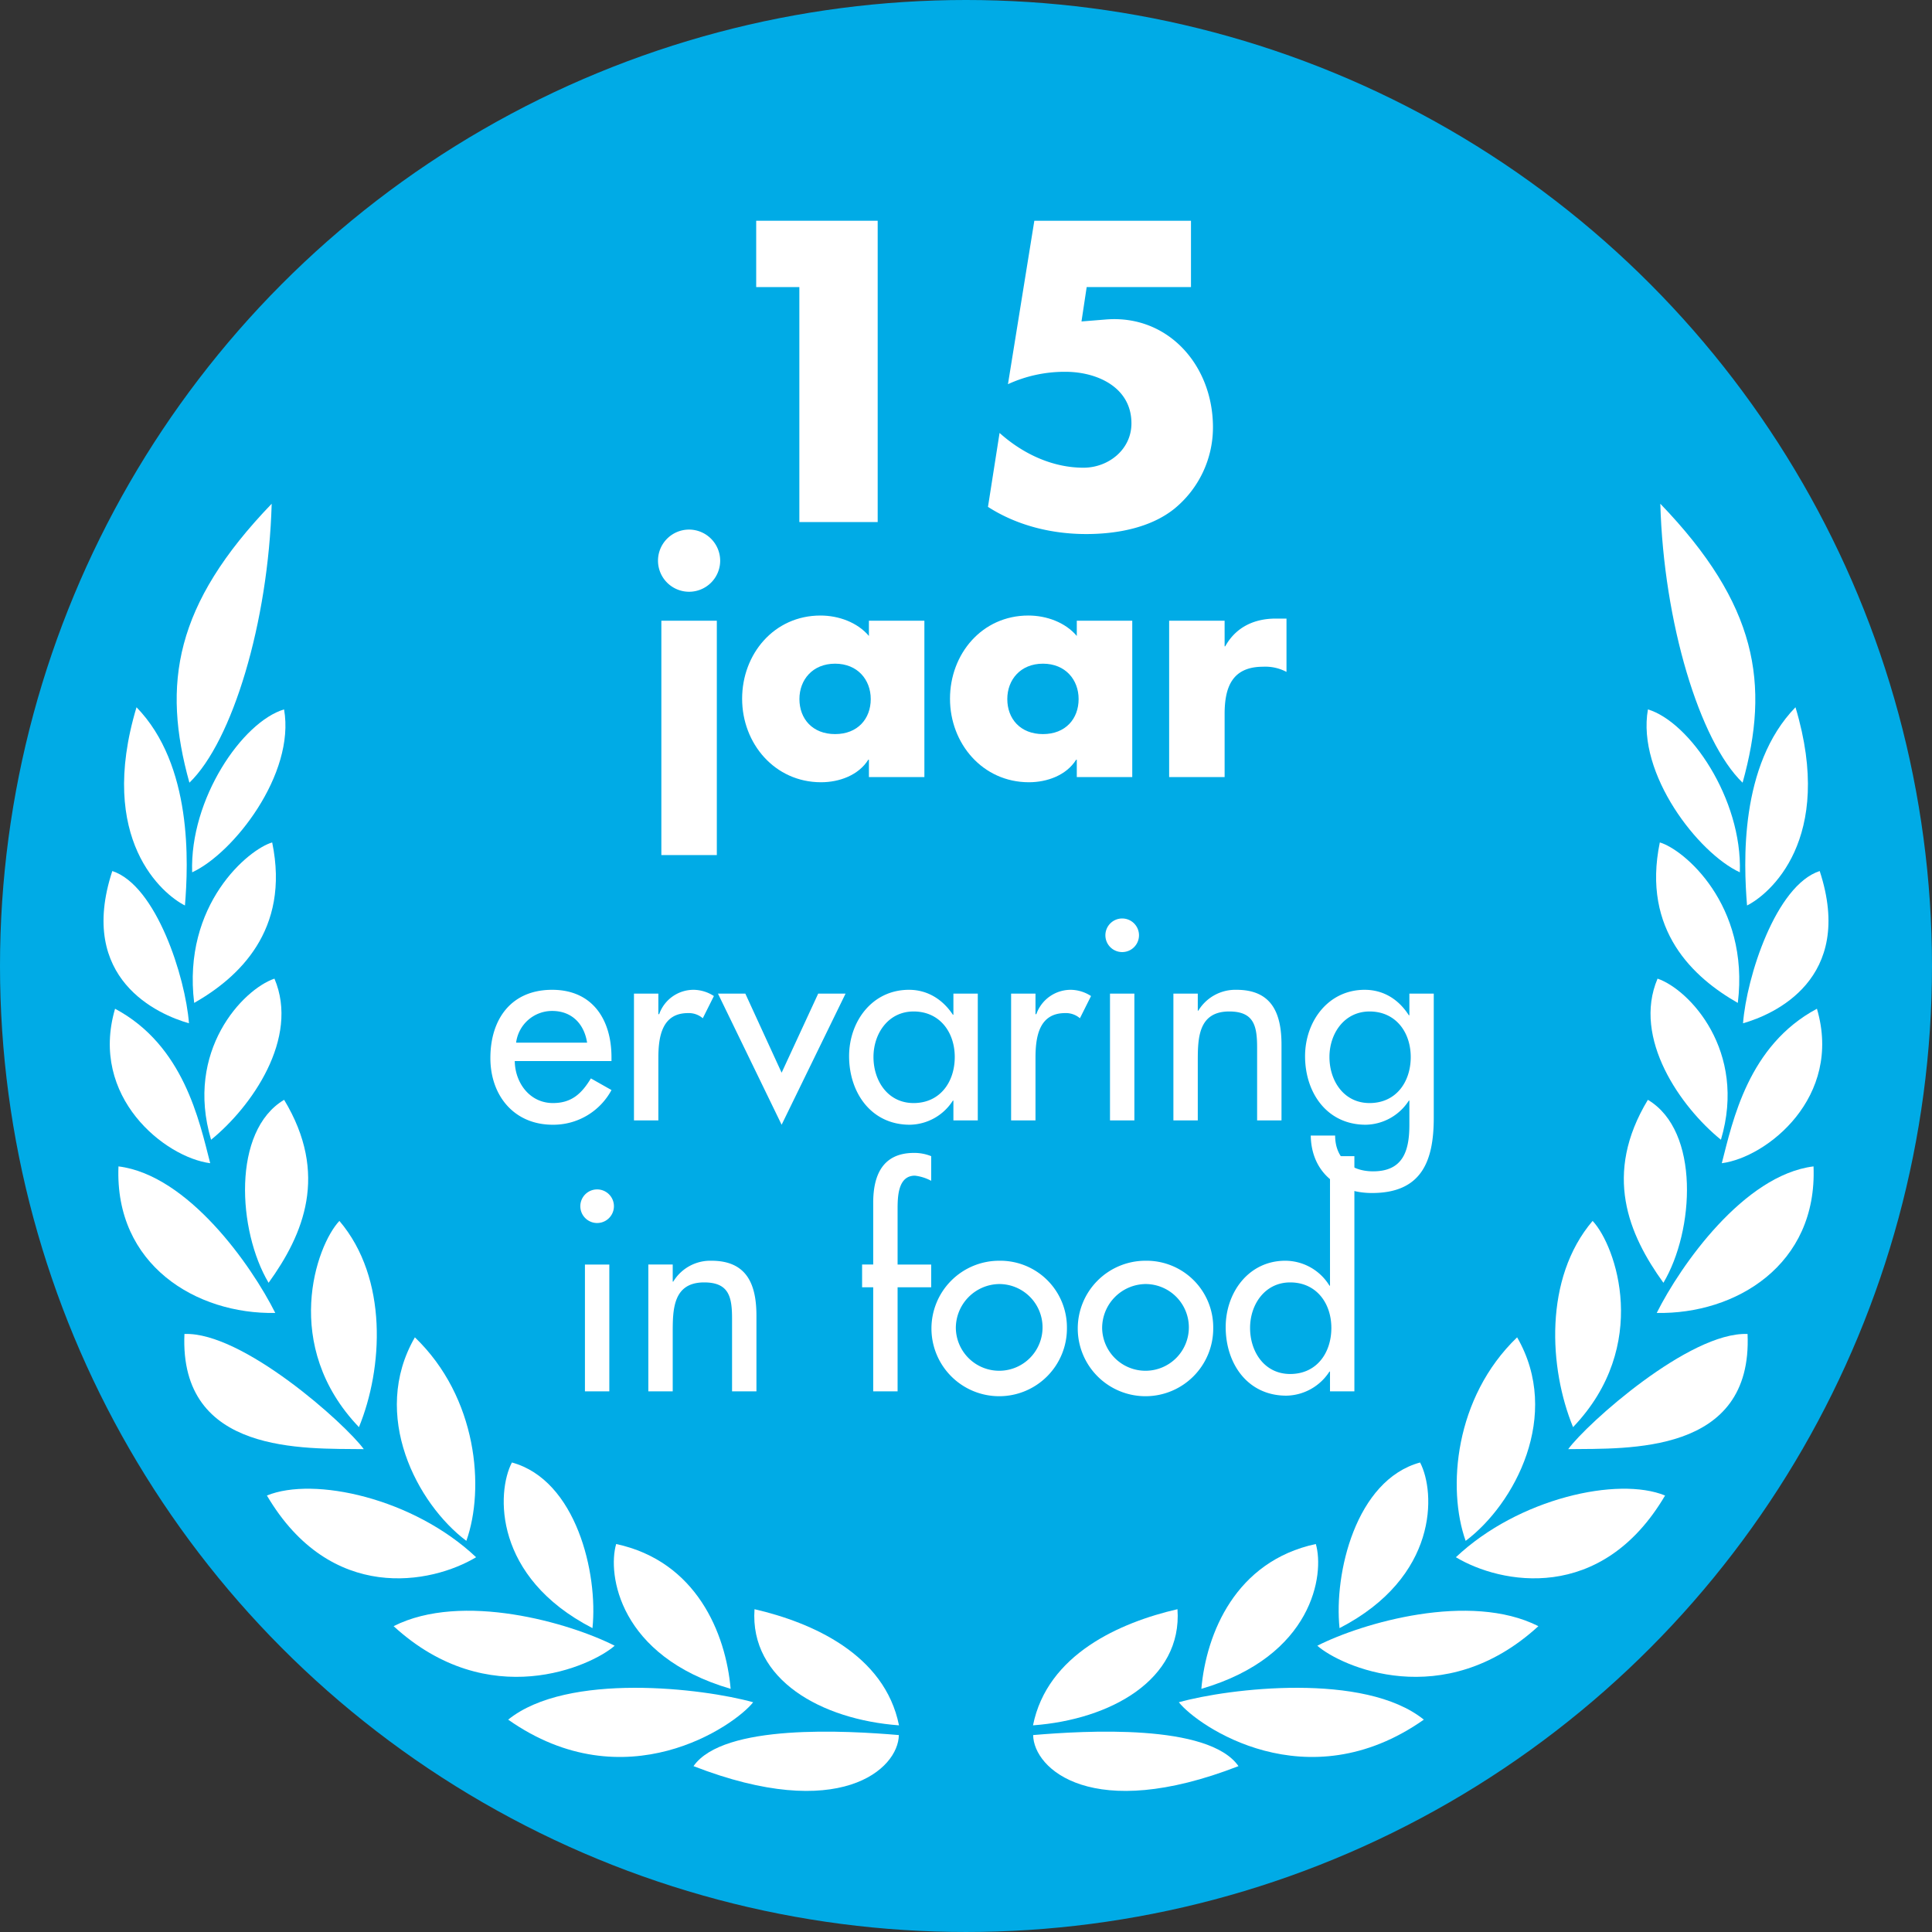
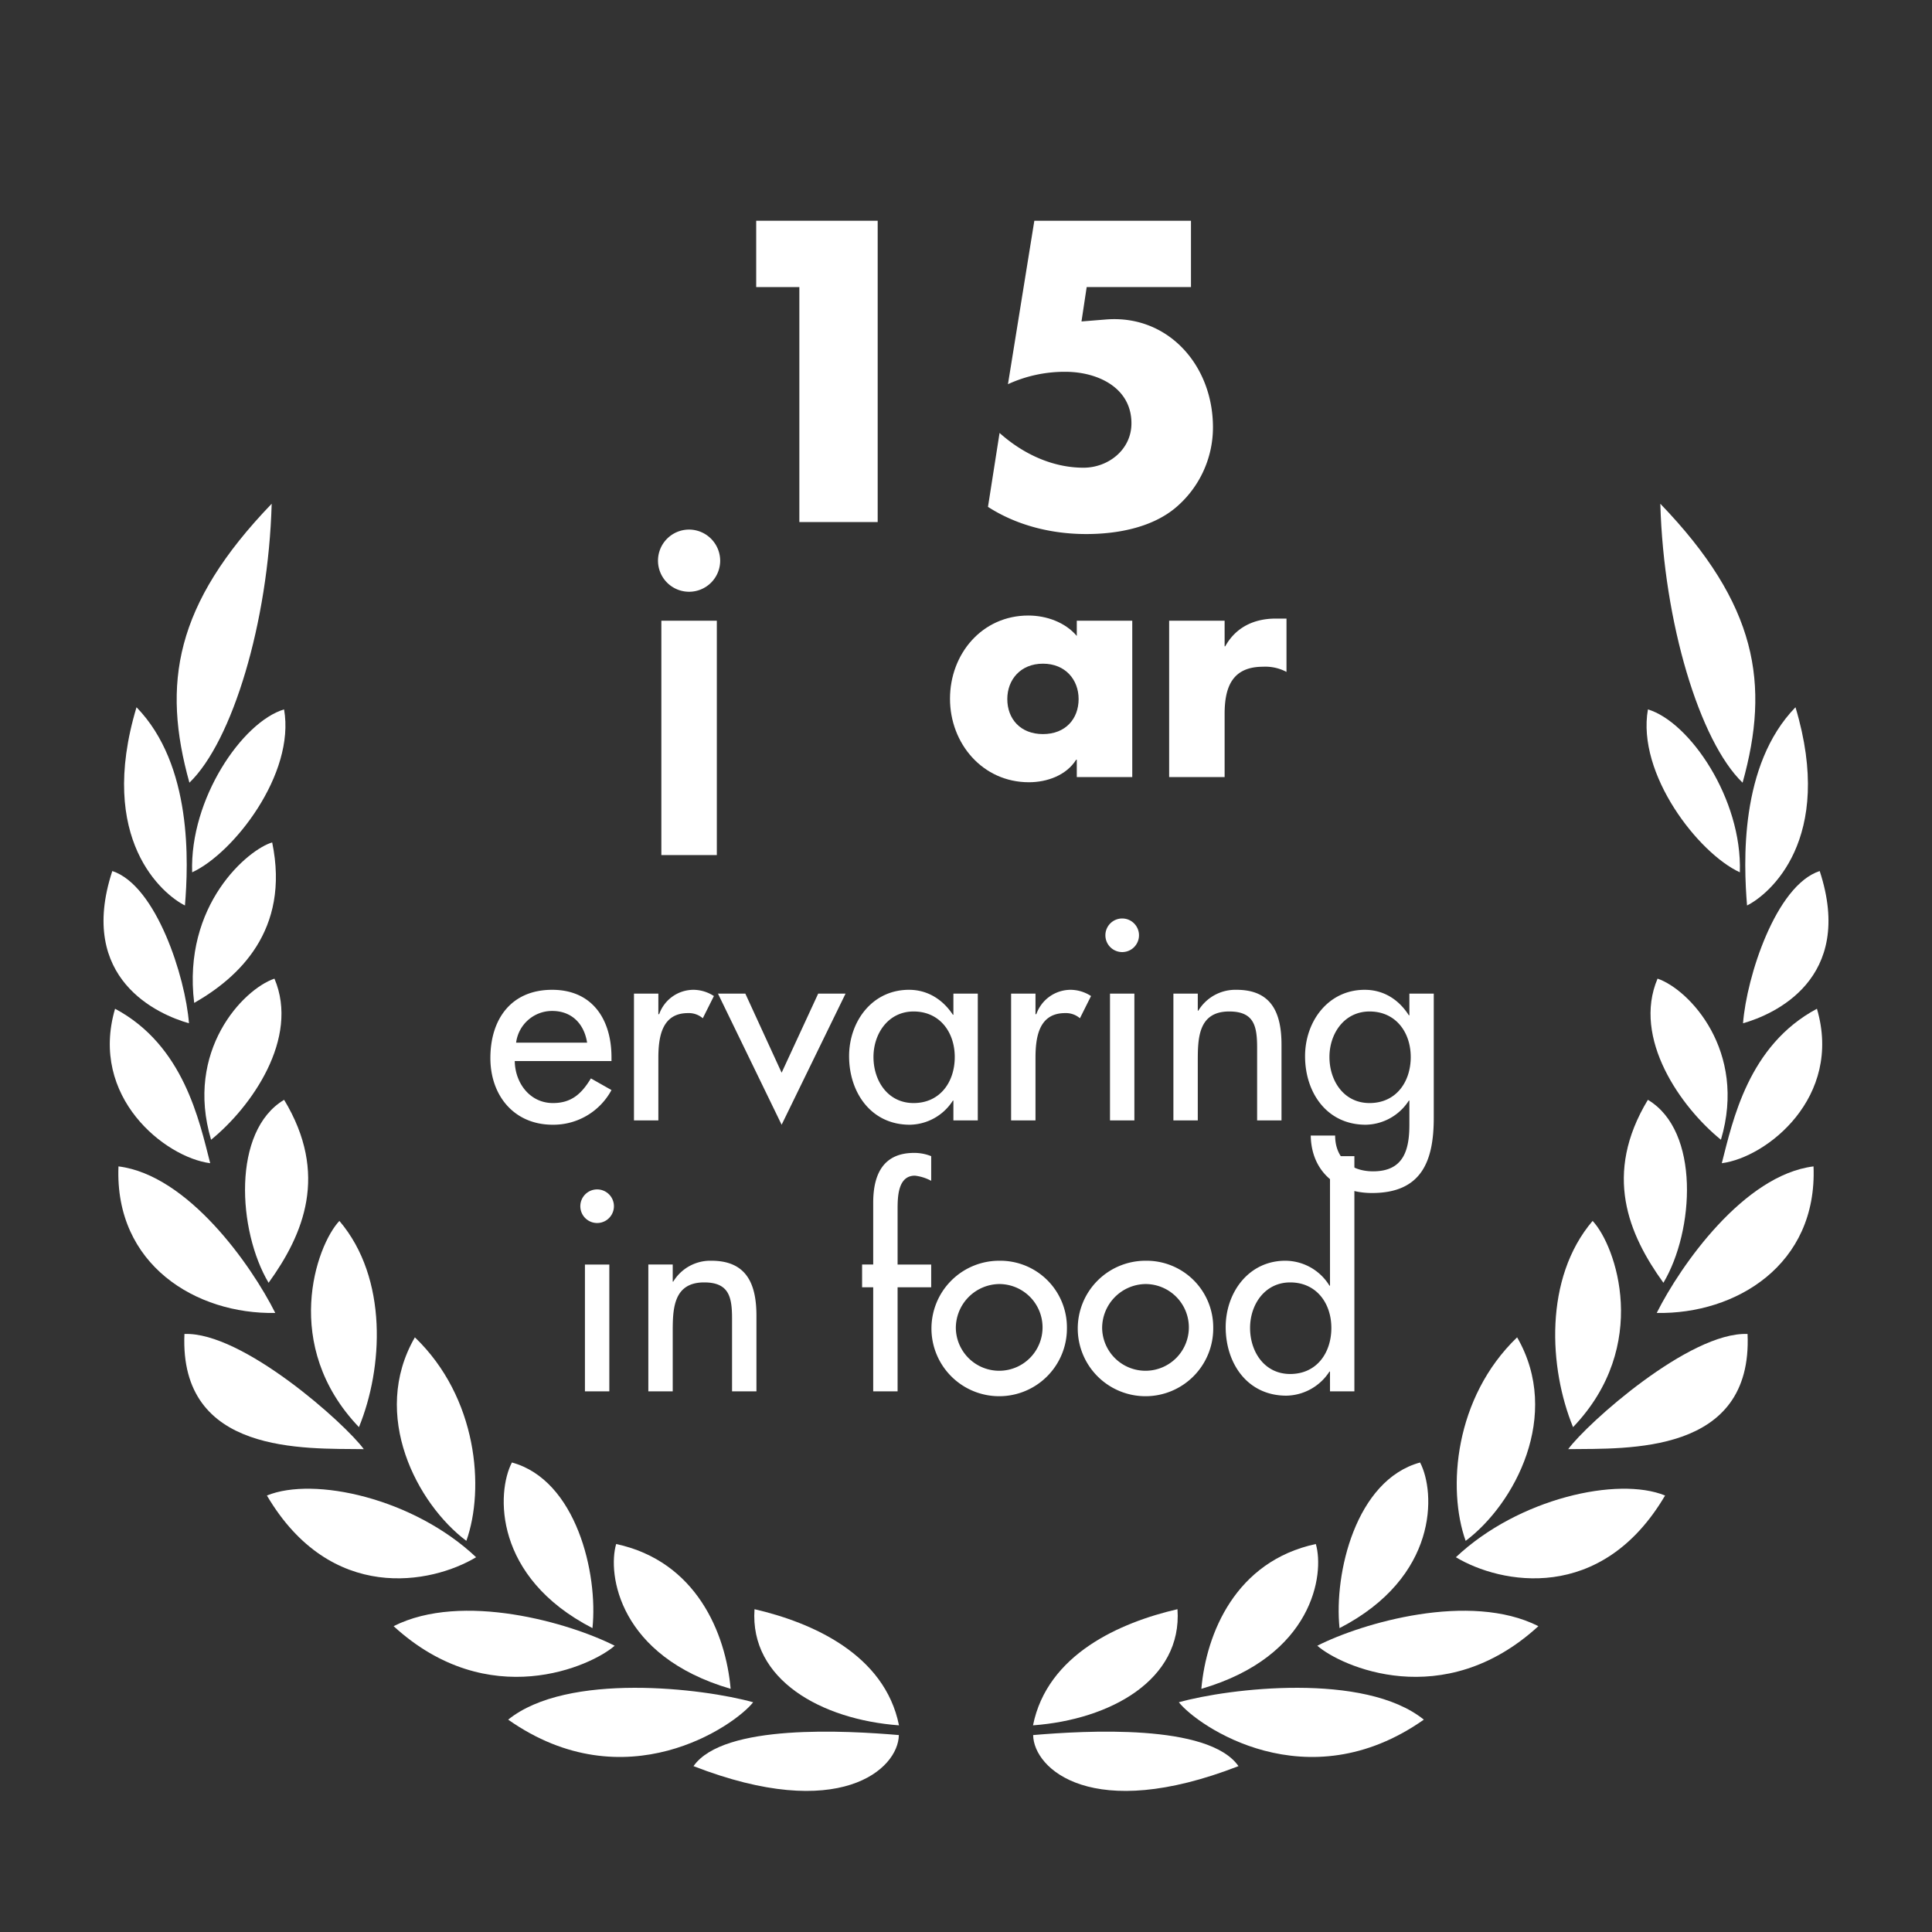
<svg xmlns="http://www.w3.org/2000/svg" id="Layer_1" data-name="Layer 1" viewBox="0 0 570.471 570.471">
  <rect x="0" y="0" width="570.471" height="570.471" fill="#333333" stroke="none" />
  <defs>
    <style>.cls-1{fill:#00abe6;}.cls-2{fill:#fff;}</style>
  </defs>
  <title>15-jaar-ervaring</title>
-   <circle class="cls-1" cx="285.235" cy="285.235" r="285.235" />
  <path class="cls-2" d="M143.702,461.978c5.486-15.4,3.307-42.334-15.199-60.097C115.226,424.878,129.251,451.145,143.702,461.978Z" transform="translate(-6 -7)" />
  <path class="cls-2" d="M106.213,367.503c-6.897,7.335-17.214,36.871,5.774,60.898C119.094,411.094,120.668,384.477,106.213,367.503Z" transform="translate(-6 -7)" />
  <path class="cls-2" d="M86.222,155.742c-28.654,29.767-32.436,53.211-24.292,82.365C74.581,225.913,85.235,190.841,86.222,155.742Z" transform="translate(-6 -7)" />
  <path class="cls-2" d="M89.894,331.748c-15.45,9.187-13.72,38.684-4.586,54.028C95.626,371.477,103.162,353.711,89.894,331.748Z" transform="translate(-6 -7)" />
  <path class="cls-2" d="M87.036,295.966c-9.35,3.193-26.51,21.351-18.712,47.572C80.201,333.913,94.536,313.595,87.036,295.966Z" transform="translate(-6 -7)" />
  <path class="cls-2" d="M86.37,255.75c-6.896,1.971-26.605,18.262-23.032,47.386C76.274,295.769,91.752,281.813,86.37,255.75Z" transform="translate(-6 -7)" />
  <path class="cls-2" d="M62.738,264.571c12.206-5.604,30.502-29.023,27.14-48.103C77.56,220.171,62.001,242.9,62.738,264.571Z" transform="translate(-6 -7)" />
  <path class="cls-2" d="M146.583,466.811c-18.45-17.42-47.881-23.906-61.771-18.222C103.672,480.62,133.448,474.7,146.583,466.811Z" transform="translate(-6 -7)" />
  <path class="cls-2" d="M180.94,487.745c1.688-16.118-4.771-43.71-23.784-48.909C152.55,447.658,151.703,472.675,180.94,487.745Z" transform="translate(-6 -7)" />
  <path class="cls-2" d="M187.5,492.942c-13.261-6.746-45.069-16.009-65.277-5.777C150.289,512.89,180.696,498.934,187.5,492.942Z" transform="translate(-6 -7)" />
  <path class="cls-2" d="M221.74,505.669c-1.435-16.361-10.083-37.661-33.802-42.762C185.35,471.795,188.689,496.021,221.74,505.669Z" transform="translate(-6 -7)" />
  <path class="cls-2" d="M228.389,509.633c-14.699-4.117-54.872-8.973-72.34,5.135C190.636,539.092,222.937,516.567,228.389,509.633Z" transform="translate(-6 -7)" />
  <path class="cls-2" d="M271.451,516.449c-4.223-21.004-25.766-30.391-42.661-34.293C227.323,503.004,248.598,514.766,271.451,516.449Z" transform="translate(-6 -7)" />
  <path class="cls-2" d="M210.775,528.495c43.109,16.748,60.487.881,60.633-9.175C256.127,518.024,219.622,515.853,210.775,528.495Z" transform="translate(-6 -7)" />
  <path class="cls-2" d="M60.46,400.89c-1.568,35.731,35.527,33.772,52.954,34.005C107.942,427.376,77.559,400.186,60.46,400.89Z" transform="translate(-6 -7)" />
  <path class="cls-2" d="M40.983,351.408c-1.188,29.093,22.988,43.717,46.298,43.271C80.245,380.623,61.54,353.959,40.983,351.408Z" transform="translate(-6 -7)" />
  <path class="cls-2" d="M68.068,350.467c-3.237-12.547-7.809-34.784-28.093-45.61C32.306,330.992,54.768,348.75,68.068,350.467Z" transform="translate(-6 -7)" />
  <path class="cls-2" d="M61.797,309.148c-1.045-13.619-9.653-40.701-22.637-44.954C28.664,296.17,52.835,306.611,61.797,309.148Z" transform="translate(-6 -7)" />
  <path class="cls-2" d="M60.612,274.366c1.006-12.417,2.295-41.468-14.304-58.533C34.555,254.994,54.184,271.166,60.612,274.366Z" transform="translate(-6 -7)" />
  <path class="cls-2" d="M438.769,461.978c-5.486-15.4-3.307-42.334,15.199-60.097C467.244,424.878,453.22,451.145,438.769,461.978Z" transform="translate(-6 -7)" />
  <path class="cls-2" d="M476.258,367.503c6.897,7.335,17.214,36.871-5.774,60.898C463.377,411.094,461.803,384.477,476.258,367.503Z" transform="translate(-6 -7)" />
  <path class="cls-2" d="M496.249,155.742c28.654,29.767,32.436,53.211,24.292,82.365C507.89,225.913,497.235,190.841,496.249,155.742Z" transform="translate(-6 -7)" />
  <path class="cls-2" d="M492.577,331.748c15.45,9.187,13.72,38.684,4.586,54.028C486.844,371.477,479.308,353.711,492.577,331.748Z" transform="translate(-6 -7)" />
  <path class="cls-2" d="M495.435,295.966c9.35,3.193,26.51,21.351,18.712,47.572C502.27,333.913,487.935,313.595,495.435,295.966Z" transform="translate(-6 -7)" />
-   <path class="cls-2" d="M496.101,255.75c6.896,1.971,26.605,18.262,23.032,47.386C506.197,295.769,490.718,281.813,496.101,255.75Z" transform="translate(-6 -7)" />
  <path class="cls-2" d="M519.732,264.571c-12.206-5.604-30.502-29.023-27.14-48.103C504.911,220.171,520.47,242.9,519.732,264.571Z" transform="translate(-6 -7)" />
  <path class="cls-2" d="M435.887,466.811c18.45-17.42,47.881-23.906,61.771-18.222C478.799,480.62,449.023,474.7,435.887,466.811Z" transform="translate(-6 -7)" />
  <path class="cls-2" d="M401.531,487.745c-1.688-16.118,4.771-43.71,23.784-48.909C429.921,447.658,430.768,472.675,401.531,487.745Z" transform="translate(-6 -7)" />
  <path class="cls-2" d="M394.97,492.942c13.261-6.746,45.069-16.009,65.277-5.777C432.181,512.89,401.774,498.934,394.97,492.942Z" transform="translate(-6 -7)" />
  <path class="cls-2" d="M360.73,505.669c1.435-16.361,10.083-37.661,33.802-42.762C397.12,471.795,393.781,496.021,360.73,505.669Z" transform="translate(-6 -7)" />
  <path class="cls-2" d="M354.082,509.633c14.699-4.117,54.872-8.973,72.34,5.135C391.834,539.092,359.534,516.567,354.082,509.633Z" transform="translate(-6 -7)" />
  <path class="cls-2" d="M311.02,516.449c4.223-21.004,25.766-30.391,42.661-34.293C355.147,503.004,333.873,514.766,311.02,516.449Z" transform="translate(-6 -7)" />
  <path class="cls-2" d="M371.695,528.495c-43.109,16.748-60.487.881-60.633-9.175C326.343,518.024,362.848,515.853,371.695,528.495Z" transform="translate(-6 -7)" />
  <path class="cls-2" d="M522.011,400.89c1.568,35.731-35.527,33.772-52.954,34.005C474.529,427.376,504.911,400.186,522.011,400.89Z" transform="translate(-6 -7)" />
  <path class="cls-2" d="M541.488,351.408c1.188,29.093-22.988,43.717-46.298,43.271C502.226,380.623,520.931,353.959,541.488,351.408Z" transform="translate(-6 -7)" />
  <path class="cls-2" d="M514.403,350.467c3.237-12.547,7.809-34.784,28.093-45.61C550.164,330.992,527.702,348.75,514.403,350.467Z" transform="translate(-6 -7)" />
  <path class="cls-2" d="M520.674,309.148c1.045-13.619,9.653-40.701,22.637-44.954C553.807,296.17,529.635,306.611,520.674,309.148Z" transform="translate(-6 -7)" />
  <path class="cls-2" d="M521.858,274.366c-1.006-12.417-2.295-41.468,14.304-58.533C547.916,254.994,528.287,271.166,521.858,274.366Z" transform="translate(-6 -7)" />
  <path class="cls-2" d="M157.997,320.305c.08,6.4,4.4,12.4,11.28,12.4,5.52,0,8.48-2.8,11.2-7.28l6.08,3.44a19.481,19.481,0,0,1-17.36,10.24c-11.441,0-18.4-8.641-18.4-19.681,0-11.521,6.16-20.16,18.24-20.16,11.92,0,17.52,8.8,17.52,19.92v1.12Zm21.36-5.44c-.88-5.6-4.56-9.359-10.32-9.359a10.712,10.712,0,0,0-10.64,9.359Z" transform="translate(-6 -7)" />
  <path class="cls-2" d="M200.396,306.465h.24a10.769,10.769,0,0,1,10.24-7.2,11.217,11.217,0,0,1,5.92,1.84l-3.28,6.56a6.302,6.302,0,0,0-4.4-1.52c-7.76,0-8.72,7.2-8.72,13.28v18.4h-7.2v-37.44h7.2Z" transform="translate(-6 -7)" />
  <path class="cls-2" d="M236.795,323.745l10.8-23.36h8.08l-18.88,38.721-18.8-38.721h8.08Z" transform="translate(-6 -7)" />
  <path class="cls-2" d="M294.716,337.825h-7.2v-5.84h-.16a15.343,15.343,0,0,1-12.72,7.12c-11.44,0-17.92-9.521-17.92-20.24,0-10.24,6.8-19.601,17.68-19.601,5.521,0,10.001,2.88,12.96,7.359h.16v-6.239h7.2Zm-6.8-18.721c0-7.28-4.4-13.44-12.16-13.44-7.44,0-11.84,6.48-11.84,13.44,0,7.04,4.24,13.601,11.84,13.601C283.595,332.705,287.916,326.465,287.916,319.104Z" transform="translate(-6 -7)" />
  <path class="cls-2" d="M311.755,306.465h.24a10.769,10.769,0,0,1,10.24-7.2,11.217,11.217,0,0,1,5.92,1.84l-3.28,6.56a6.302,6.302,0,0,0-4.4-1.52c-7.76,0-8.72,7.2-8.72,13.28v18.4h-7.2v-37.44h7.2Z" transform="translate(-6 -7)" />
  <path class="cls-2" d="M342.315,283.264a4.961,4.961,0,0,1-9.92,0,4.961,4.961,0,1,1,9.92,0Zm-1.36,54.562h-7.2v-37.44h7.2Z" transform="translate(-6 -7)" />
  <path class="cls-2" d="M359.675,305.425h.16a12.778,12.778,0,0,1,11.28-6.16c10.56,0,13.28,7.12,13.28,16.24v22.32h-7.2v-21.44c0-6.4-.88-10.721-8.24-10.721-9.28,0-9.28,8.16-9.28,14.961v17.2h-7.2v-37.44h7.2Z" transform="translate(-6 -7)" />
  <path class="cls-2" d="M429.354,337.106c0,12.88-3.68,22.16-18.24,22.16-10.4,0-17.921-6.4-18.081-16.96h7.2c0,6.72,4.64,10.56,11.2,10.56,8.881,0,10.721-6.08,10.721-13.76v-7.12h-.16a15.451,15.451,0,0,1-12.72,7.12c-11.521,0-17.921-9.521-17.921-20.24,0-10.24,6.8-19.601,17.601-19.601,5.6,0,10.08,2.88,13.04,7.52h.16v-6.399h7.2Zm-6.8-18.001c0-7.28-4.4-13.44-12.161-13.44-7.44,0-11.84,6.48-11.84,13.44,0,7.04,4.24,13.601,11.84,13.601C418.234,332.705,422.555,326.465,422.555,319.104Z" transform="translate(-6 -7)" />
  <path class="cls-2" d="M187.277,363.264a4.961,4.961,0,0,1-9.92,0,4.961,4.961,0,1,1,9.92,0Zm-1.36,54.562h-7.2v-37.44h7.2Z" transform="translate(-6 -7)" />
  <path class="cls-2" d="M204.637,385.425h.16a12.778,12.778,0,0,1,11.28-6.16c10.56,0,13.28,7.12,13.28,16.24v22.32h-7.2v-21.44c0-6.4-.88-10.721-8.24-10.721-9.28,0-9.28,8.16-9.28,14.961v17.2h-7.2v-37.44h7.2Z" transform="translate(-6 -7)" />
  <path class="cls-2" d="M280.956,355.664a13.426,13.426,0,0,0-4.8-1.52c-5.12,0-5.12,6.48-5.12,10.16v16.081h9.921v6.72h-9.921v30.721h-7.2V387.104h-3.28v-6.72h3.28V362.144c0-8.16,2.8-14.72,12.08-14.72a13.435,13.435,0,0,1,5.04.96Z" transform="translate(-6 -7)" />
  <path class="cls-2" d="M321.036,399.185a20.001,20.001,0,1,1-20-19.92A19.69,19.69,0,0,1,321.036,399.185Zm-32.801,0a12.803,12.803,0,1,0,12.8-13.04A12.993,12.993,0,0,0,288.235,399.185Z" transform="translate(-6 -7)" />
  <path class="cls-2" d="M364.236,399.185a20.001,20.001,0,1,1-20-19.92A19.69,19.69,0,0,1,364.236,399.185Zm-32.801,0a12.803,12.803,0,1,0,12.8-13.04A12.993,12.993,0,0,0,331.435,399.185Z" transform="translate(-6 -7)" />
  <path class="cls-2" d="M398.715,411.985h-.16a15.451,15.451,0,0,1-12.72,7.12c-11.52,0-17.92-9.521-17.92-20.24,0-10.24,6.8-19.601,17.6-19.601a15.35,15.35,0,0,1,13.04,7.359h.16v-38.24h7.2v69.441h-7.2Zm.4-12.881c0-7.28-4.4-13.44-12.16-13.44-7.44,0-11.84,6.48-11.84,13.44,0,7.04,4.24,13.601,11.84,13.601C394.794,412.705,399.115,406.465,399.115,399.104Z" transform="translate(-6 -7)" />
  <path class="cls-2" d="M218.651,172.551a9.18,9.18,0,1,1-9.18-9.18A9.218,9.218,0,0,1,218.651,172.551Zm-.99,86.936H201.282V190.28h16.379Z" transform="translate(-6 -7)" />
-   <path class="cls-2" d="M278.949,236.448H262.569v-5.13h-.18c-2.88,4.59-8.55,6.66-13.95,6.66-13.679,0-23.309-11.43-23.309-24.659s9.45-24.569,23.129-24.569c5.31,0,10.89,1.98,14.309,6.03V190.28h16.379ZM242.05,213.409c0,5.85,3.87,10.35,10.53,10.35s10.529-4.5,10.529-10.35c0-5.67-3.87-10.44-10.529-10.44S242.05,207.739,242.05,213.409Z" transform="translate(-6 -7)" />
  <path class="cls-2" d="M340.328,236.448H323.949v-5.13h-.18c-2.88,4.59-8.55,6.66-13.95,6.66-13.679,0-23.309-11.43-23.309-24.659S295.96,188.75,309.64,188.75c5.31,0,10.889,1.98,14.309,6.03V190.28h16.379ZM303.43,213.409c0,5.85,3.87,10.35,10.529,10.35s10.53-4.5,10.53-10.35c0-5.67-3.87-10.44-10.53-10.44S303.43,207.739,303.43,213.409Z" transform="translate(-6 -7)" />
  <path class="cls-2" d="M367.599,197.84h.18c3.15-5.67,8.55-8.19,14.94-8.19h3.15v15.75a13.271,13.271,0,0,0-6.93-1.53c-9.09,0-11.339,6.03-11.339,13.95v18.629H351.22V190.28h16.379Z" transform="translate(-6 -7)" />
  <path class="cls-2" d="M229.286,91.769V72.181h35.871V161.15H242.03V91.769Z" transform="translate(-6 -7)" />
  <path class="cls-2" d="M326.87,91.769l-1.534,10.148,7.316-.59c18.171-1.416,31.505,13.452,31.505,31.859a31.01,31.01,0,0,1-11.446,24.071c-7.08,5.664-17.109,7.434-25.959,7.434-10.148,0-20.413-2.478-29.027-8.024l3.422-21.829c6.844,6.136,15.576,10.266,24.779,10.266,7.316,0,14.16-5.31,14.16-13.098,0-10.738-10.266-15.222-19.47-15.222a40.018,40.018,0,0,0-16.991,3.658l7.788-48.261H357.667V91.769Z" transform="translate(-6 -7)" />
</svg>